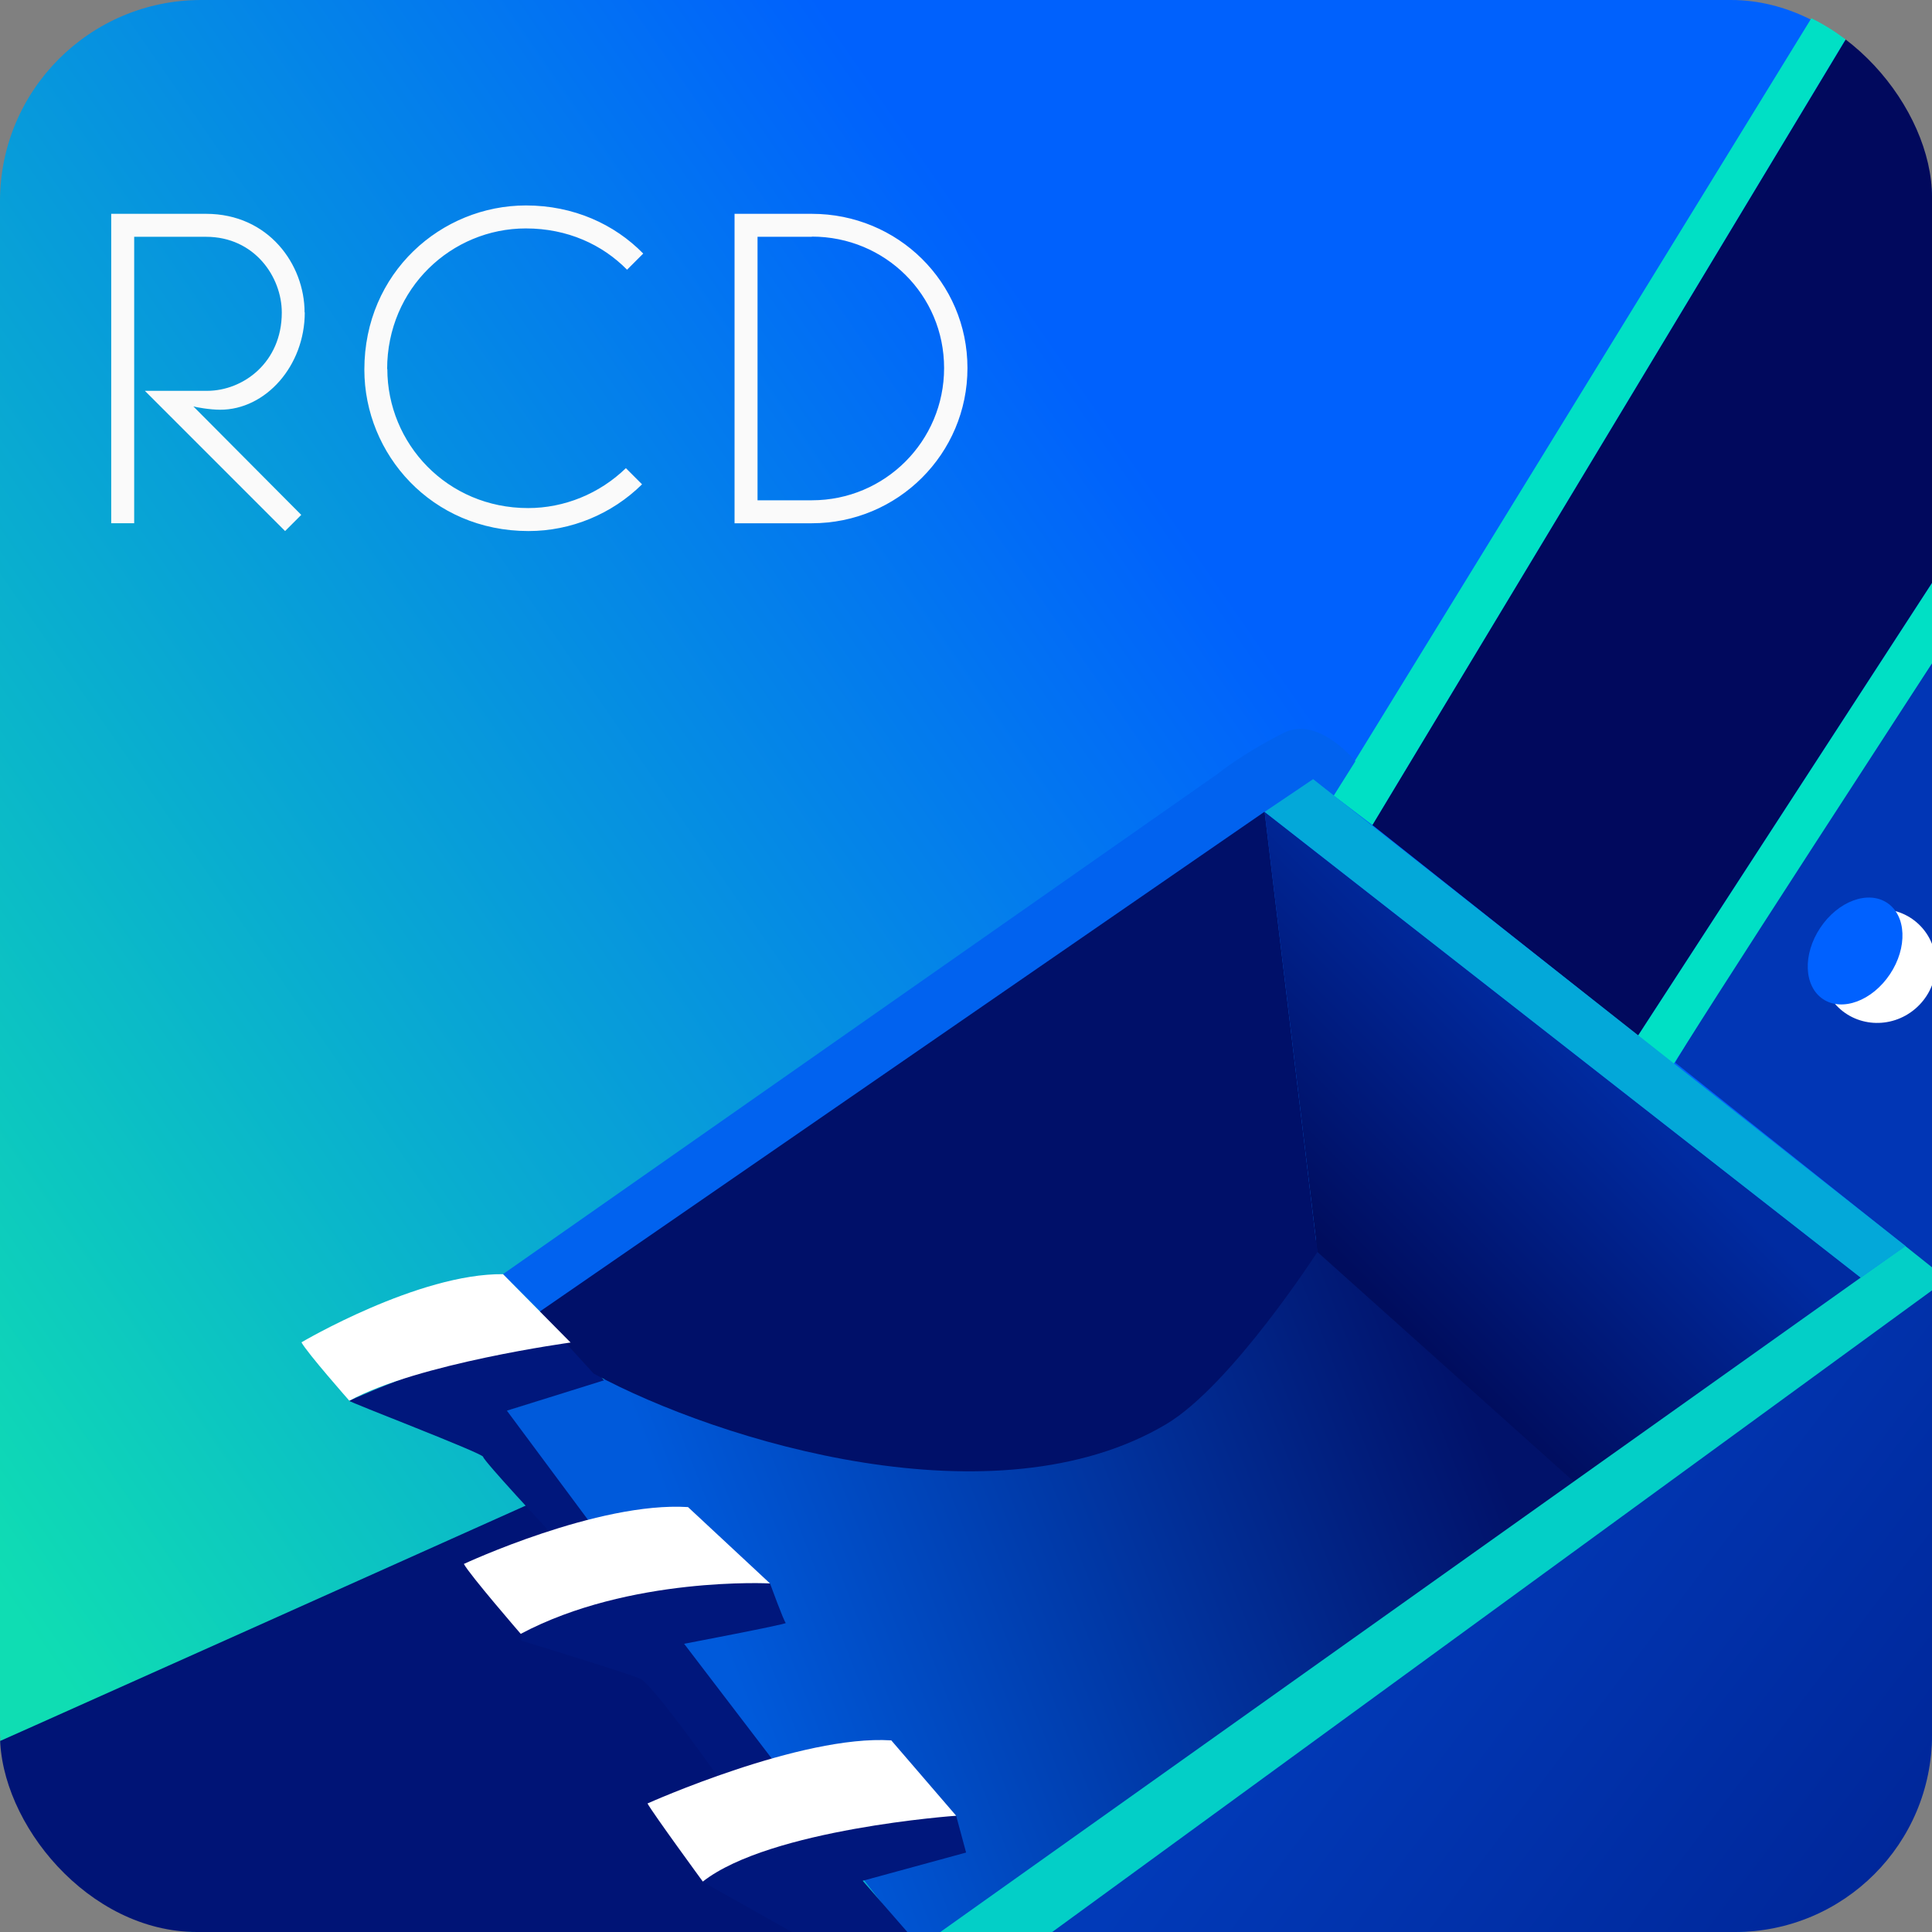
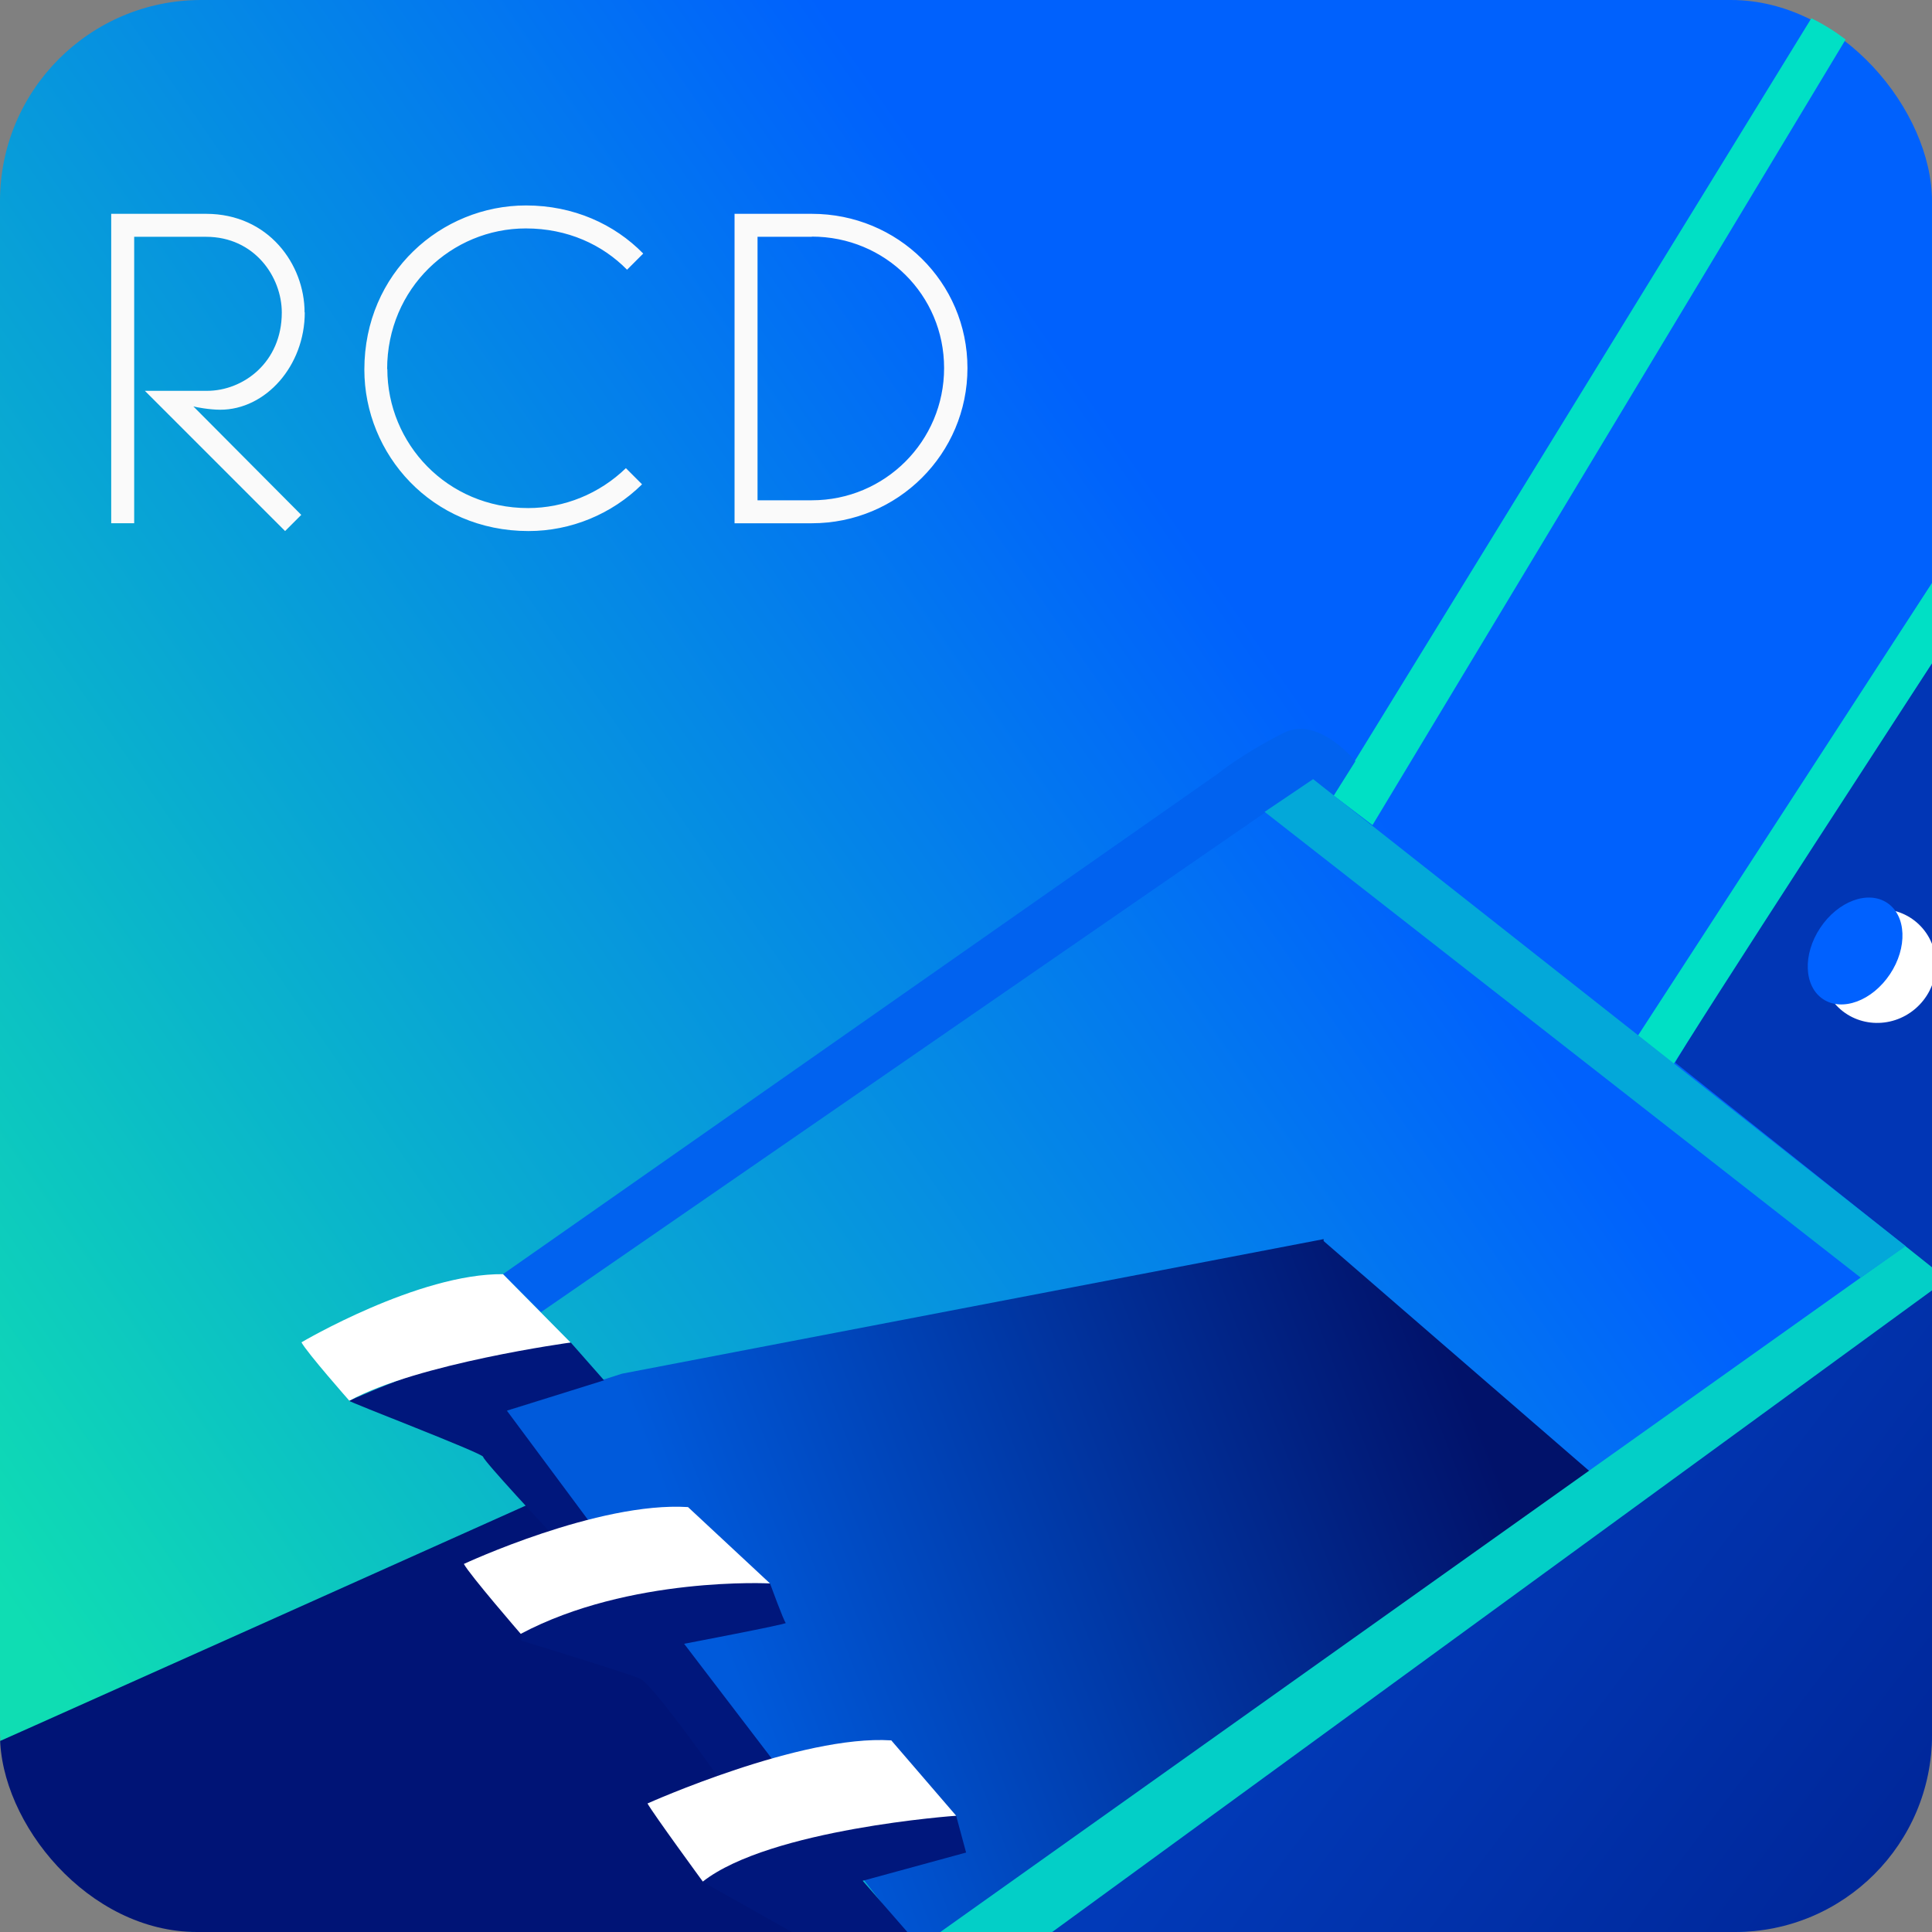
<svg xmlns="http://www.w3.org/2000/svg" id="Calque_1" data-name="Calque 1" viewBox="0 0 99.21 99.21">
  <rect x="0" y="0" width="99.21" height="99.21" fill="#808080" stroke="none" />
  <defs>
    <style>
      .cls-1 {
        fill: none;
      }

      .cls-2 {
        fill: #0136b5;
      }

      .cls-3 {
        fill: url(#Dégradé_sans_nom_8);
      }

      .cls-4 {
        fill: #0061ff;
      }

      .cls-5 {
        clip-path: url(#clippath-1);
      }

      .cls-6 {
        fill: #03cfc7;
      }

      .cls-7 {
        fill: #01095d;
      }

      .cls-8 {
        fill: #fff;
      }

      .cls-9 {
        fill: #001069;
      }

      .cls-10 {
        fill: #fafafa;
      }

      .cls-11 {
        fill: #0162ef;
      }

      .cls-12 {
        fill: #00177c;
      }

      .cls-13 {
        fill: url(#Dégradé_sans_nom_45);
      }

      .cls-14 {
        fill: url(#Dégradé_sans_nom_35);
      }

      .cls-15 {
        fill: url(#Dégradé_sans_nom_26);
      }

      .cls-16 {
        fill: #03a8d9;
      }

      .cls-17 {
        fill: #00e0c5;
      }

      .cls-18 {
        clip-path: url(#clippath);
      }

      .cls-19 {
        fill: #001476;
      }
    </style>
    <clipPath id="clippath">
      <rect class="cls-1" y="0" width="99.21" height="99.21" rx="10.33" ry="10.33" />
    </clipPath>
    <linearGradient id="Dégradé_sans_nom_8" data-name="Dégradé sans nom 8" x1="67.73" y1="63.66" x2="1.02" y2="17.5" gradientTransform="translate(0 100.72) scale(1 -1)" gradientUnits="userSpaceOnUse">
      <stop offset="0" stop-color="#0061fd" />
      <stop offset="1" stop-color="#0fddb3" />
    </linearGradient>
    <clipPath id="clippath-1">
      <rect class="cls-1" y="0" width="99.21" height="99.21" rx="10.12" ry="10.12" />
    </clipPath>
    <linearGradient id="Dégradé_sans_nom_45" data-name="Dégradé sans nom 45" x1="37.71" y1="86.14" x2="75.38" y2="71.51" gradientUnits="userSpaceOnUse">
      <stop offset="0" stop-color="#005adb" />
      <stop offset="1" stop-color="#01126a" />
    </linearGradient>
    <linearGradient id="Dégradé_sans_nom_26" data-name="Dégradé sans nom 26" x1="98.65" y1="102.02" x2="70.29" y2="80.45" gradientUnits="userSpaceOnUse">
      <stop offset="0" stop-color="#002495" />
      <stop offset="1" stop-color="#013ab8" />
    </linearGradient>
    <linearGradient id="Dégradé_sans_nom_35" data-name="Dégradé sans nom 35" x1="66.82" y1="67.48" x2="80.96" y2="53.34" gradientUnits="userSpaceOnUse">
      <stop offset=".17" stop-color="#000d5e" />
      <stop offset=".99" stop-color="#002ba1" />
    </linearGradient>
  </defs>
  <g class="cls-18">
    <g>
      <rect class="cls-3" y="0" width="99.21" height="99.21" rx="8.5" ry="8.5" />
      <path class="cls-10" d="M15.65,16.04c0,2.75-2.01,5-4.34,5-.55,0-1.24-.13-1.38-.17l5.54,5.57-.83.83-7.2-7.2h3.19c1.86,0,3.84-1.46,3.84-4.02,0-1.83-1.4-3.89-3.89-3.89h-3.69v14.71h-1.18v-15.89h4.87c3.21,0,5.06,2.6,5.06,5.06ZM19.89,18.95c0,3.82,3.06,7.14,7.23,7.14,1.86,0,3.67-.74,5.02-2.05l.83.83c-1.55,1.53-3.65,2.4-5.83,2.4-4.98,0-8.43-3.95-8.43-8.29,0-4.98,3.95-8.43,8.3-8.43,2.44,0,4.54.96,6.02,2.47l-.83.83c-1.27-1.29-3.06-2.12-5.2-2.12-3.8,0-7.12,3.06-7.12,7.23ZM41.69,10.98c4.41,0,7.99,3.51,7.99,7.92s-3.58,7.97-7.99,7.97h-3.97v-15.89h3.97ZM41.69,12.16h-2.79v13.53h2.79c3.75,0,6.79-3.03,6.79-6.79s-3.03-6.75-6.79-6.75Z" />
    </g>
  </g>
  <g class="cls-5">
    <g>
      <path class="cls-19" d="M-3.22,90.83c.38-.13,31.34-14.02,31.34-14.02l18.34,24.86s-44.37,1.96-44.37,1.83-5.31-12.67-5.31-12.67Z" />
      <path class="cls-13" d="M67.97,63.73l14.72,12.74-35.2,24.1s-21.8-28.03-21.46-28.14,5.91-1.89,5.91-1.89l36.03-6.91" />
      <path class="cls-12" d="M29.3,68.93l1.72,1.95-4.99,1.56,4.16,5.6,1.93,2.85,7.42.42s.72,1.97.81,2.03-5.22,1.07-5.22,1.07l6.85,8.97,7.12-.14.51,1.89-5.31,1.45,3.19,3.66-2.35,1.49-9.06-5.1,1.92-3.63-1.16-1.8s-3.33-4.72-3.97-5-6.12-1.96-6.12-1.96l1.45-5.61s-3.39-3.64-3.39-3.82-6.99-2.85-6.88-2.88,6.93-3.25,11.36-2.99Z" />
      <polygon class="cls-15" points="99.68 64.26 47.83 101.91 102.54 101.41 99.68 64.26" />
-       <polygon class="cls-14" points="64.94 41.69 67.65 64.29 81.25 76.47 96.01 65.96 64.94 41.69" />
      <polygon class="cls-6" points="101.8 61.16 44.49 101.91 50.33 101.91 103.93 62.82 101.8 61.16" />
      <polygon class="cls-17" points="84.11 53.18 85.94 54.64 101.85 30 101.31 26.7 84.11 53.18" />
      <polygon class="cls-17" points="68.48 40.85 70.48 42.37 96.9 -1.5 94.68 -1.77 68.48 40.85" />
-       <path class="cls-7" d="M70.48,42.37l13.63,10.81,17.93-27.61s-1.61-19.8-2.11-19.91-3.03-7.15-3.03-7.15l-26.43,43.87Z" />
      <path class="cls-2" d="M100.3,32.39s-14.44,22.17-14.27,22.18l14.3,11.4-.03-33.58Z" />
      <ellipse class="cls-8" cx="96.47" cy="49.61" rx="2.97" ry="2.89" transform="translate(-9.15 74.33) rotate(-40.39)" />
      <ellipse class="cls-4" cx="95.27" cy="48.84" rx="2.97" ry="2.15" transform="translate(1.76 100.98) rotate(-56.29)" />
      <path class="cls-11" d="M25.83,65.43l1.95,1.95,39.65-27.36,1.06.83,1.11-1.76s-1.9-2.35-3.67-1.46c-2.2,1.11-3.39,2.1-3.39,2.1l-36.7,25.69Z" />
-       <path class="cls-9" d="M64.94,41.69l2.71,22.6s-4.42,6.85-7.76,8.84c-8.76,5.21-22.9.92-29.4-2.59l-2.86-3.13,37.31-25.73Z" />
      <polygon class="cls-16" points="67.43 40.01 64.94 41.69 95.55 65.61 97.86 63.99 67.43 40.01" />
      <path class="cls-8" d="M25.83,65.43l3.47,3.51s-7.86,1.07-11.36,2.99c0,0-2.17-2.46-2.46-3,0,0,6.01-3.55,10.36-3.5Z" />
      <path class="cls-8" d="M35.33,77.39l4.21,3.92s-7.21-.38-12.8,2.59c0,0-2.63-3.04-2.92-3.59,0,0,6.88-3.21,11.51-2.92Z" />
      <path class="cls-8" d="M45.76,89.36l3.34,3.88s-9.55.67-13.01,3.38c0,0-2.54-3.47-2.84-4.01,0,0,7.88-3.54,12.51-3.24Z" />
    </g>
  </g>
</svg>